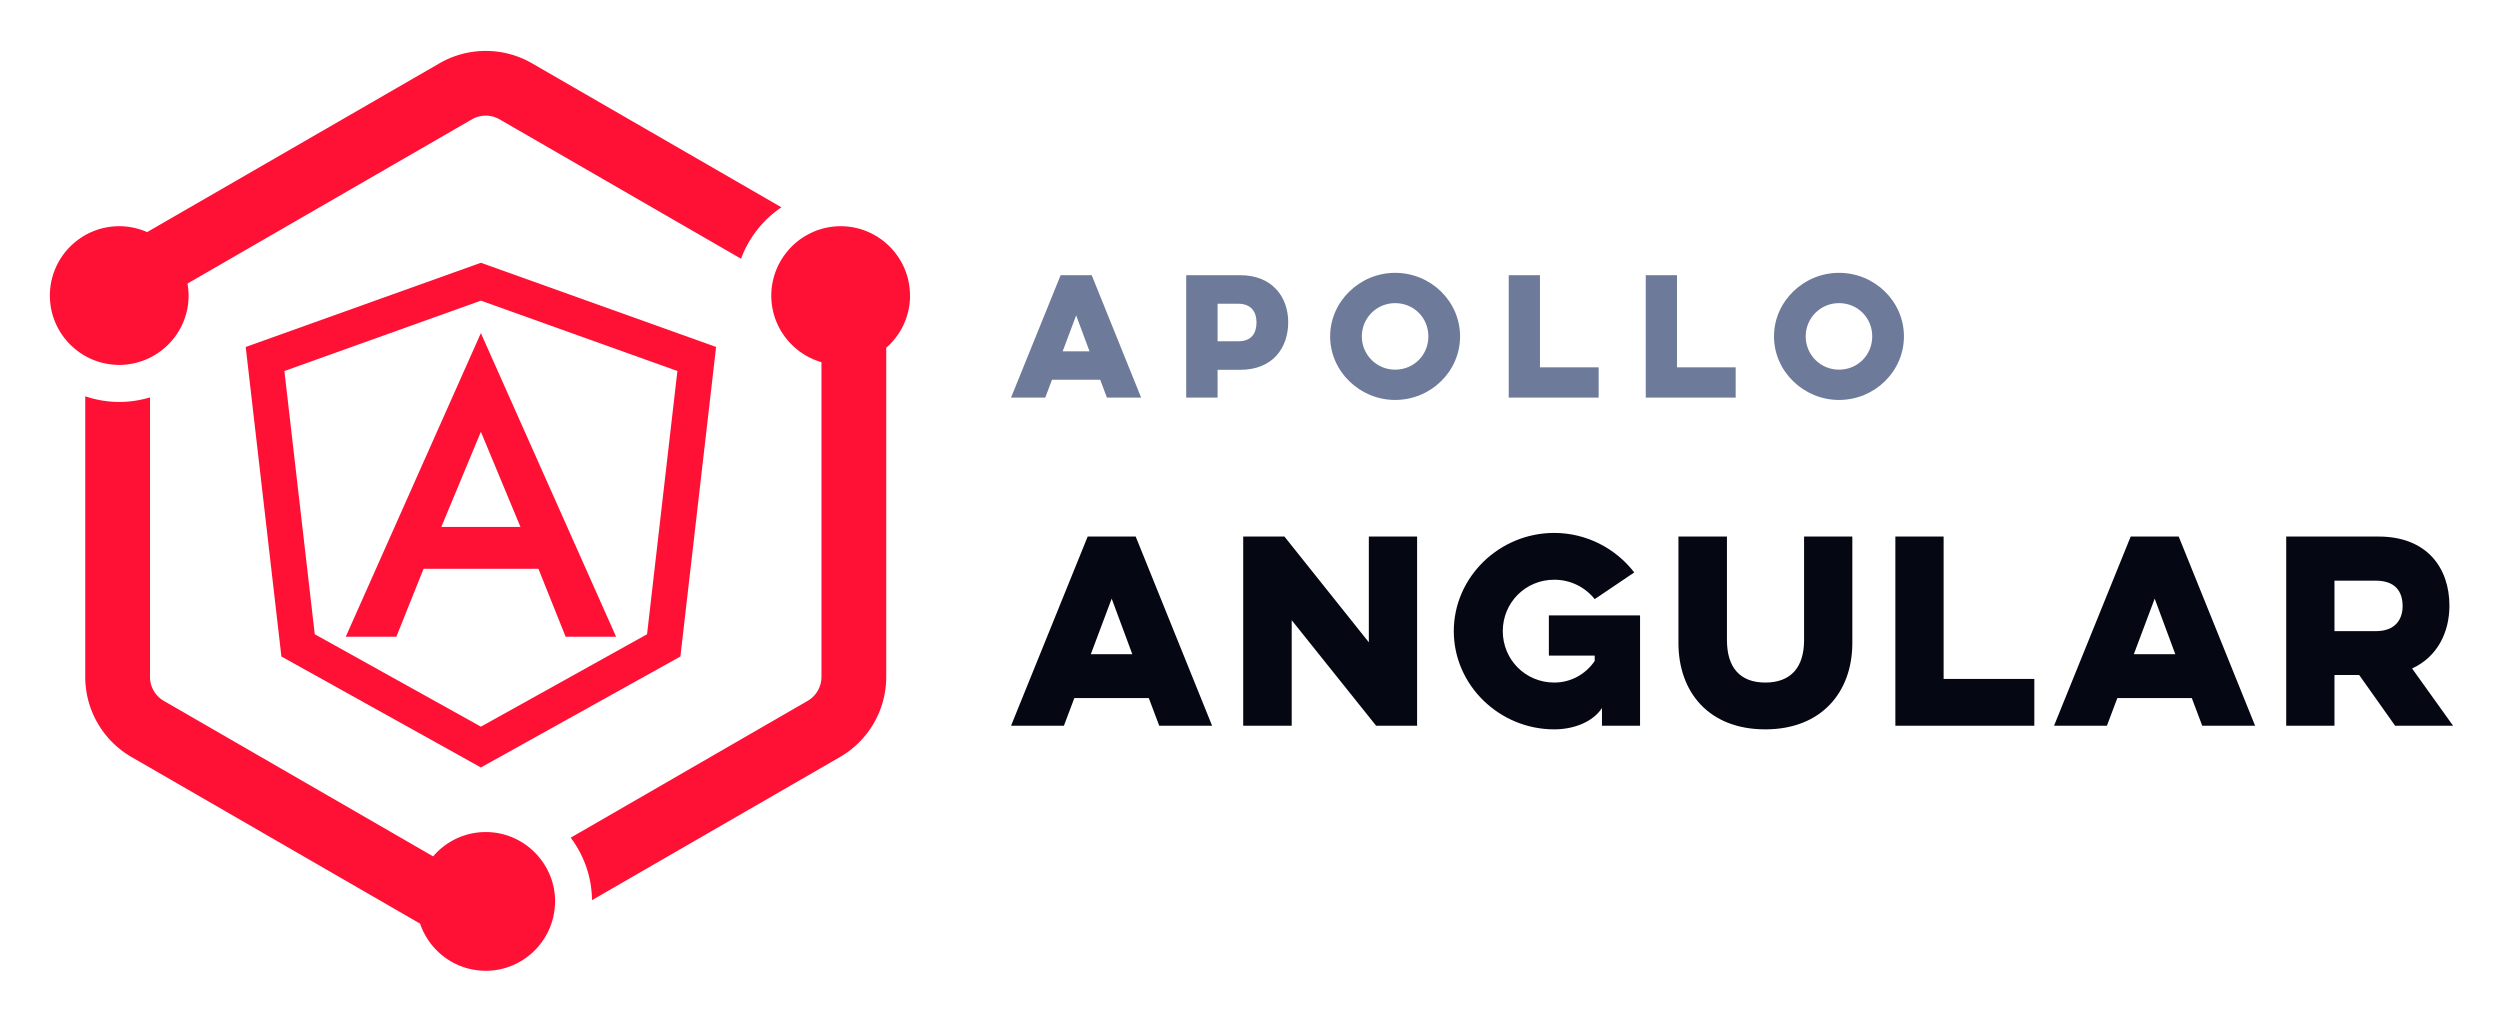
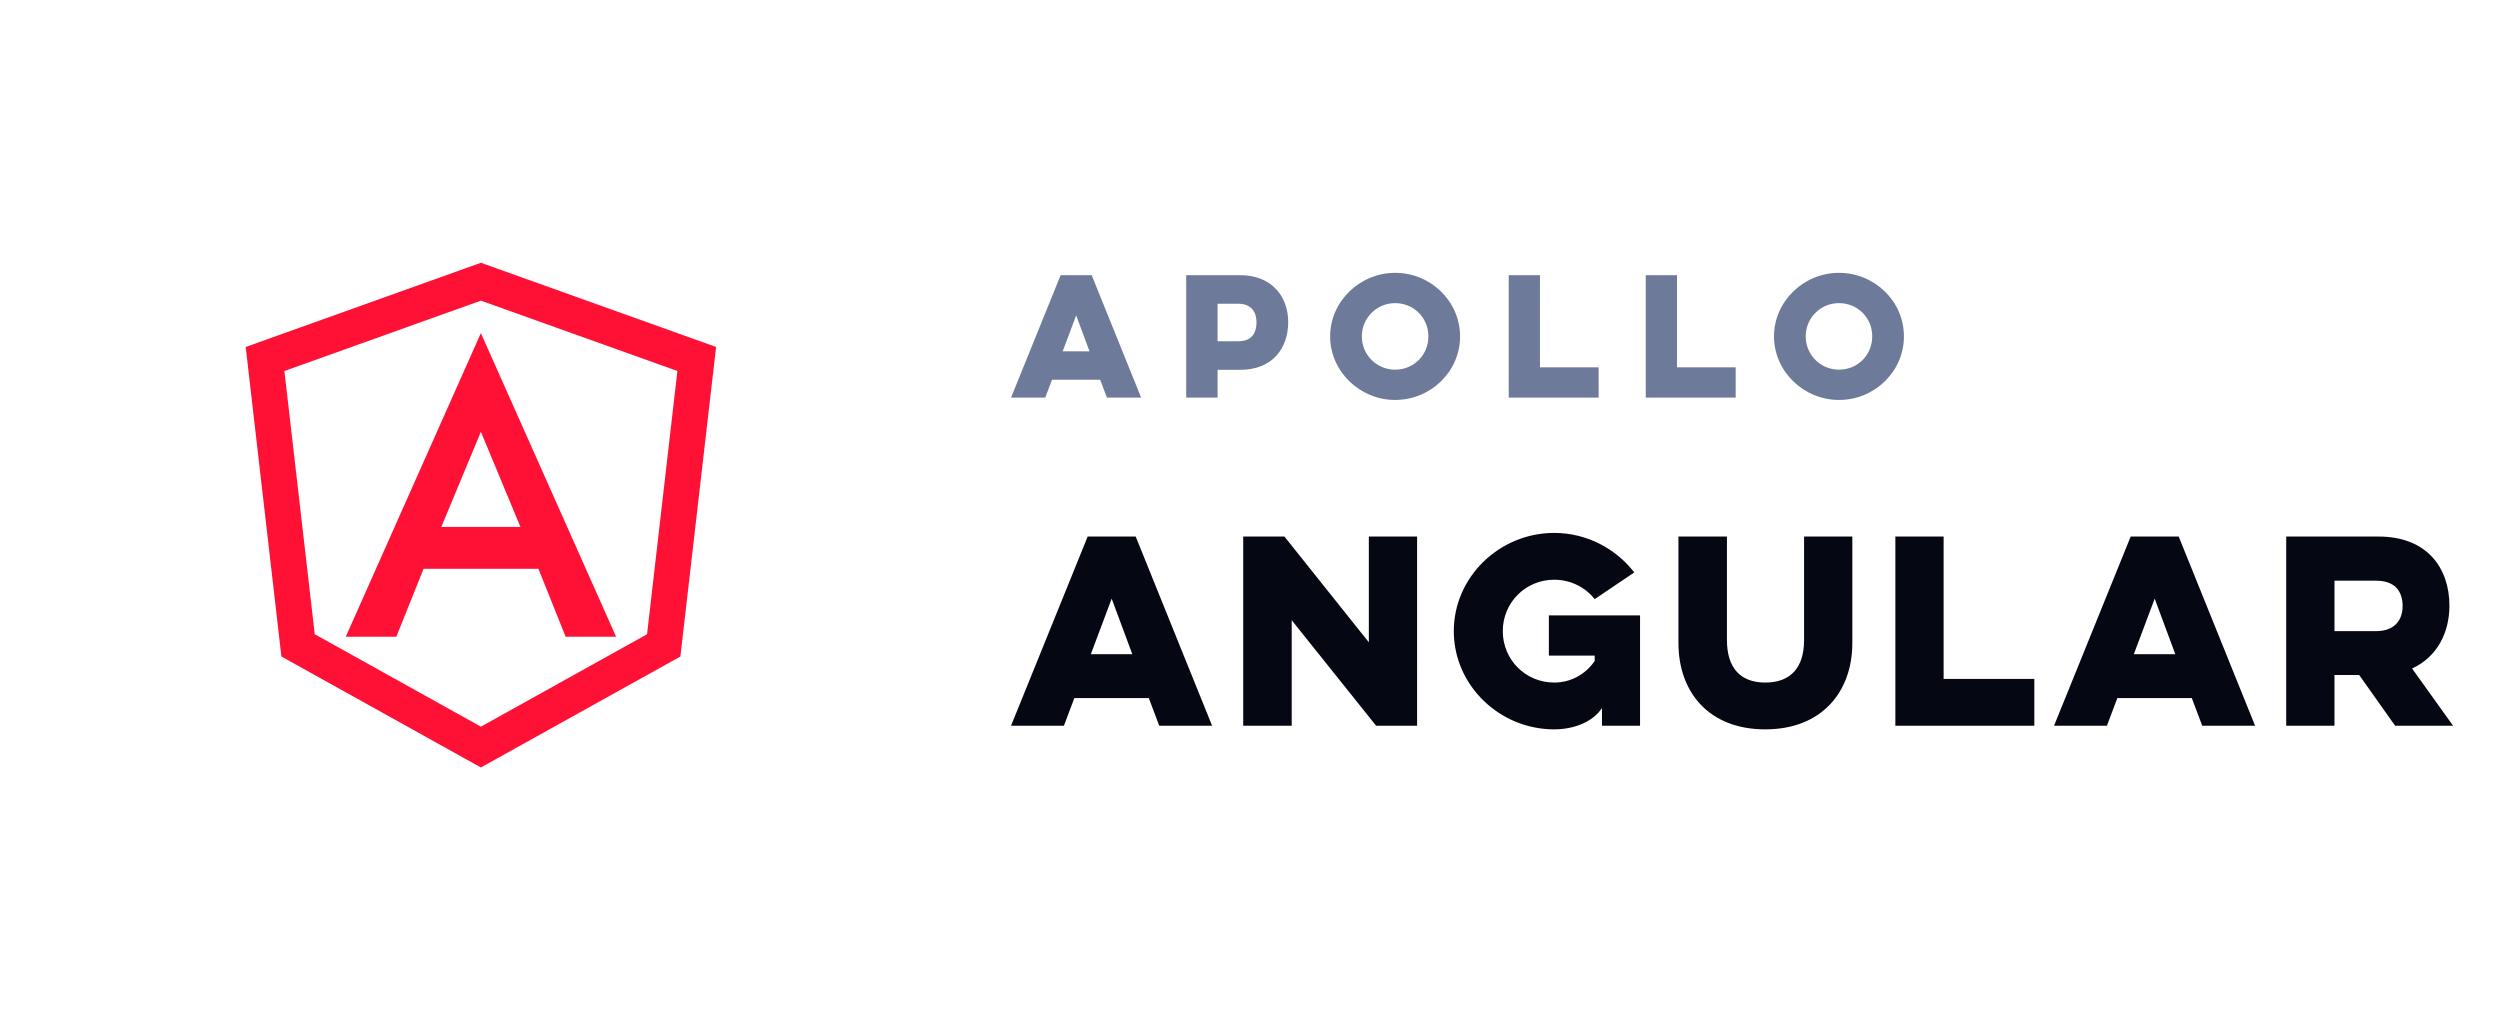
<svg xmlns="http://www.w3.org/2000/svg" role="img" viewBox="3.13 17.13 175.24 71.24">
  <title>Apollo Angular logo</title>
  <g fill="none" fill-rule="evenodd">
-     <path fill="#FFF" d="M0 0h215v105H0z" />
    <g fill="#FF1035">
-       <path d="M42.04 80.315c0 .254-.025.502-.063.745-.005.031-.008.061-.014.091-.398 2.284-2.39 4.027-4.785 4.027-2.136 0-3.951-1.387-4.602-3.306L12.346 70.192c-2.006-1.158-3.241-3.299-3.241-5.614V44.907c.749.254 1.548.398 2.384.398.749 0 1.472-.114 2.155-.32v19.594c0 .692.372 1.337.973 1.683l18.872 10.896c.892-1.042 2.214-1.705 3.691-1.705 1.606 0 3.028.785 3.915 1.99.016.022.032.043.048.065a5.056 5.056 0 0 1 .177.27c.022.035.044.07.065.106.05.085.096.172.14.261.024.047.047.095.069.143.038.082.074.165.108.249.024.06.045.12.067.181.027.077.053.154.076.233.023.075.039.151.058.225.017.071.035.141.049.212.019.094.031.189.044.285.007.058.018.113.023.17.014.156.023.313.023.472zm24.88-42.466c0 1.459-.648 2.766-1.669 3.658v23.072c0 2.315-1.234 4.456-3.241 5.614L44.629 80.226c-.02-1.642-.575-3.153-1.495-4.378l16.606-9.588c.6-.346.972-.991.972-1.683V42.518c-2.028-.584-3.518-2.454-3.518-4.669 0-1.078.358-2.072.954-2.879.008-.013.018-.026.028-.038.112-.149.233-.293.361-.429l.017-.019c.267-.278.565-.522.89-.731.034-.022.069-.041.104-.063.129-.077.261-.15.396-.215.04-.019.08-.039.12-.057.169-.077.344-.148.524-.203.001 0 .001 0 .001-.001.463-.147.955-.227 1.466-.227 2.682 0 4.862 2.181 4.862 4.863zM9.105 42.083c-1.478-.835-2.479-2.419-2.479-4.234 0-2.682 2.181-4.863 4.863-4.863.695 0 1.355.15 1.954.413l20.494-11.832c1.002-.579 2.123-.868 3.241-.868 1.12 0 2.24.289 3.242.868l17.483 10.094c-1.286.868-2.283 2.128-2.829 3.605l-16.923-9.769c-.295-.171-.632-.261-.973-.261-.34 0-.676.09-.972.261L16.272 37.006c.048.274.078.554.078.843 0 2.092-1.331 3.875-3.188 4.559-.014.005-.029.011-.043.016-.148.052-.297.098-.45.136-.031.008-.061.017-.092.023-.14.032-.283.058-.427.078-.039.005-.078.013-.117.017-.179.02-.361.033-.545.033-.198 0-.393-.016-.586-.039-.051-.006-.102-.015-.154-.023-.148-.023-.292-.051-.436-.087-.044-.011-.088-.021-.133-.034-.379-.107-.74-.255-1.075-.445z" />
      <path d="M36.839 35.549l-16.486 5.902 2.502 21.697 13.983 7.778L50.823 63.148l2.502-21.697-16.487-5.902zM25.193 61.587L23.065 43.136 36.839 38.204l13.774 4.932-2.127 18.452-11.647 6.478-11.646-6.478zm2.173.177h3.546l1.907-4.762h8.053l1.907 4.762h3.538l-9.48-21.284-9.472 21.284zm9.472-14.367l2.774 6.67h-5.548l2.774-6.67z" />
    </g>
    <path fill="#050713" fill-rule="nonzero" d="M79.372 54.74L74 68h3.706l.731-1.938h5.219L84.387 68h3.706l-5.355-13.26h-3.366zm3.128 8.245h-2.907l1.462-3.893 1.445 3.893zM93.674 68v-7.395l5.916 7.395h2.873V54.74h-3.383v7.412l-5.916-7.412h-2.89V68h3.4zm18.025-4.913h3.213v.374c-.629.918-1.649 1.513-2.839 1.513-2.006 0-3.604-1.598-3.604-3.604 0-2.006 1.598-3.604 3.604-3.604 1.156 0 2.176.527 2.839 1.36l2.771-1.87c-1.275-1.666-3.332-2.771-5.61-2.771-3.842 0-7.038 3.094-7.038 6.885s3.196 6.885 7.038 6.885c1.36 0 2.703-.51 3.349-1.496V68h2.669v-7.735h-6.392v2.822zm17.889-8.347v7.259c0 1.921-.935 2.975-2.72 2.975-1.768 0-2.686-1.054-2.686-2.975V54.74h-3.4v7.463c0 3.417 2.108 6.052 6.086 6.052 3.961 0 6.103-2.635 6.103-6.052V54.74h-3.383zM135.987 68h9.741v-3.281h-6.358V54.74h-3.383V68zm16.495-13.26l-5.372 13.26h3.706l.731-1.938h5.219l.731 1.938h3.706l-5.355-13.26h-3.366zm3.128 8.245h-2.907l1.462-3.893 1.445 3.893zm7.774-8.245V68h3.383v-3.553h1.734l2.516 3.553h4.063l-2.873-4.012c1.785-.816 2.618-2.55 2.618-4.403 0-2.635-1.564-4.845-4.964-4.845h-6.477zm6.29 3.094c1.36 0 1.87.765 1.87 1.785 0 .918-.51 1.751-1.87 1.751h-2.907v-3.536h2.907z" />
    <path fill="#6D7A99" fill-rule="nonzero" d="M77.476 36.42L74 45h2.398l.473-1.254h3.377L80.721 45h2.398l-3.465-8.58h-2.178zm2.024 5.335h-1.881l.946-2.519.935 2.519zM86.278 45h2.2v-1.947h1.584c2.277 0 3.366-1.529 3.366-3.344 0-1.727-1.089-3.289-3.366-3.289h-3.784V45zm3.663-6.578c.924 0 1.265.616 1.265 1.298 0 .759-.341 1.331-1.265 1.331h-1.463v-2.629h1.463zm6.426 2.288c0 2.453 2.079 4.455 4.554 4.455 2.508 0 4.554-2.002 4.554-4.455 0-2.453-2.046-4.455-4.554-4.455-2.475 0-4.554 2.002-4.554 4.455zm2.222 0c0-1.298 1.045-2.332 2.332-2.332 1.32 0 2.332 1.034 2.332 2.332 0 1.298-1.012 2.332-2.332 2.332-1.287 0-2.332-1.034-2.332-2.332zM108.886 45h6.303v-2.123h-4.114V36.42h-2.189V45zm9.605 0h6.303v-2.123h-4.114V36.42h-2.189V45zm8.989-4.29c0 2.453 2.079 4.455 4.554 4.455 2.508 0 4.554-2.002 4.554-4.455 0-2.453-2.046-4.455-4.554-4.455-2.475 0-4.554 2.002-4.554 4.455zm2.222 0c0-1.298 1.045-2.332 2.332-2.332 1.32 0 2.332 1.034 2.332 2.332 0 1.298-1.012 2.332-2.332 2.332-1.287 0-2.332-1.034-2.332-2.332z" />
  </g>
</svg>